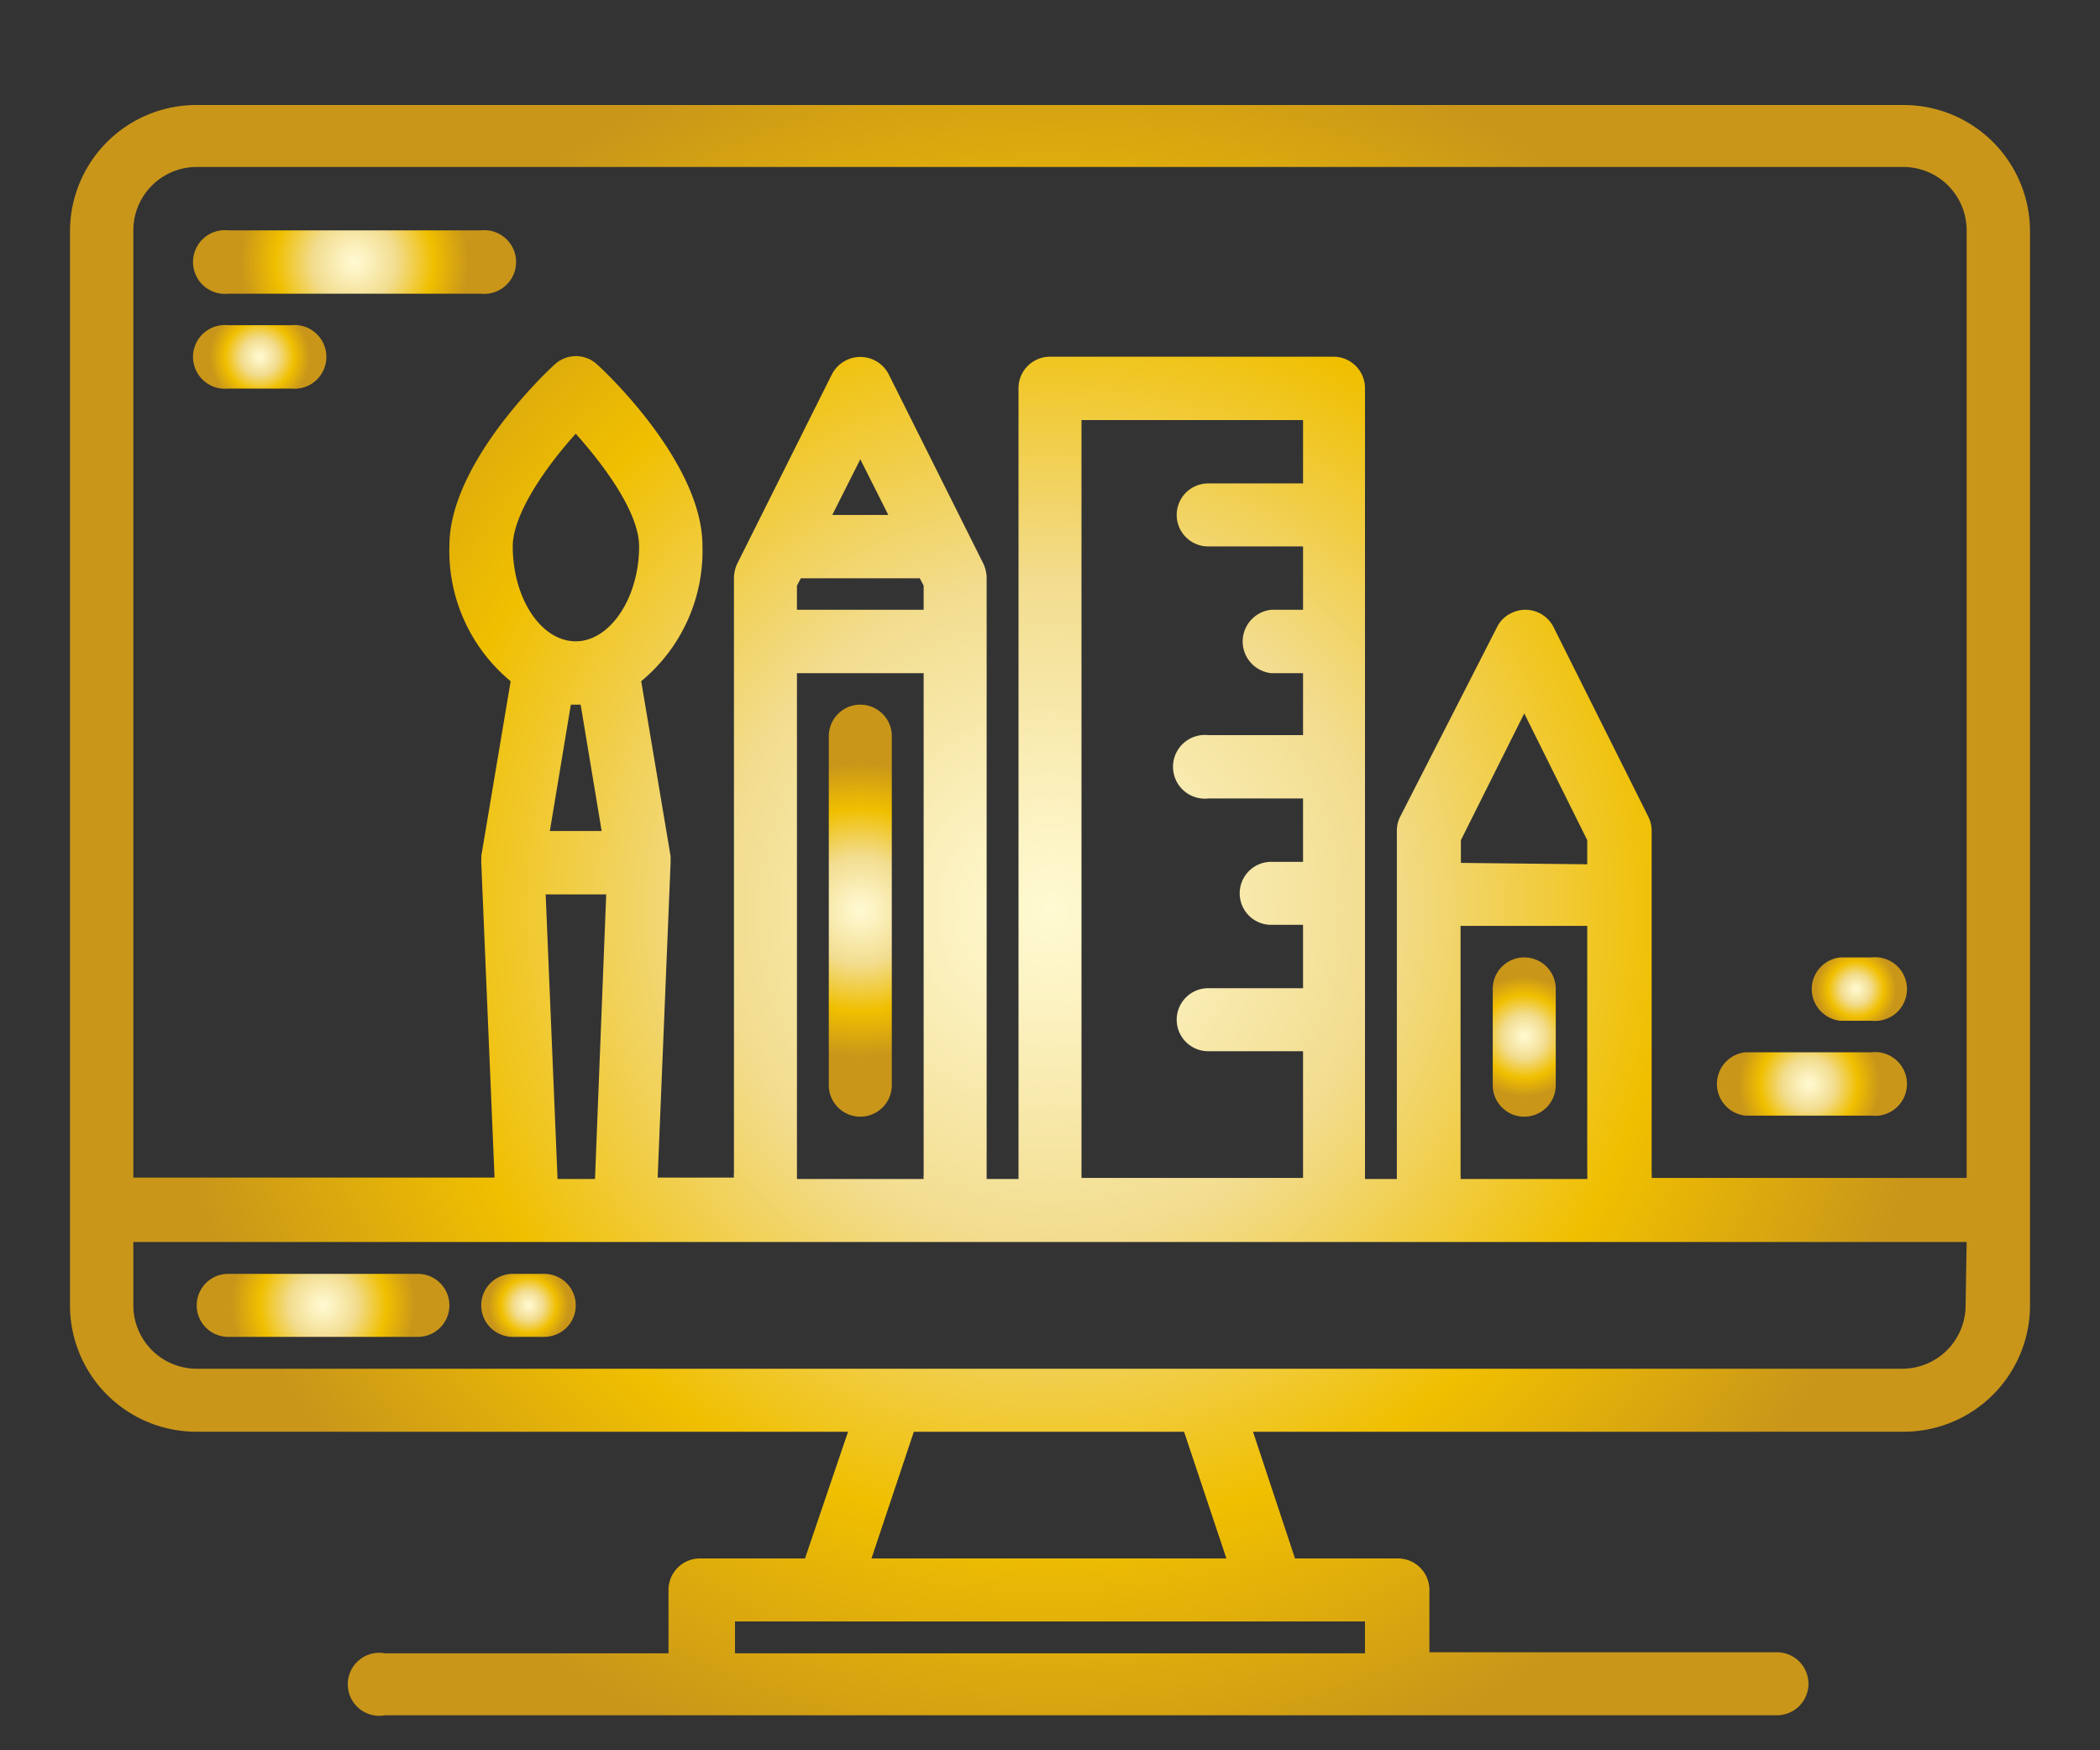
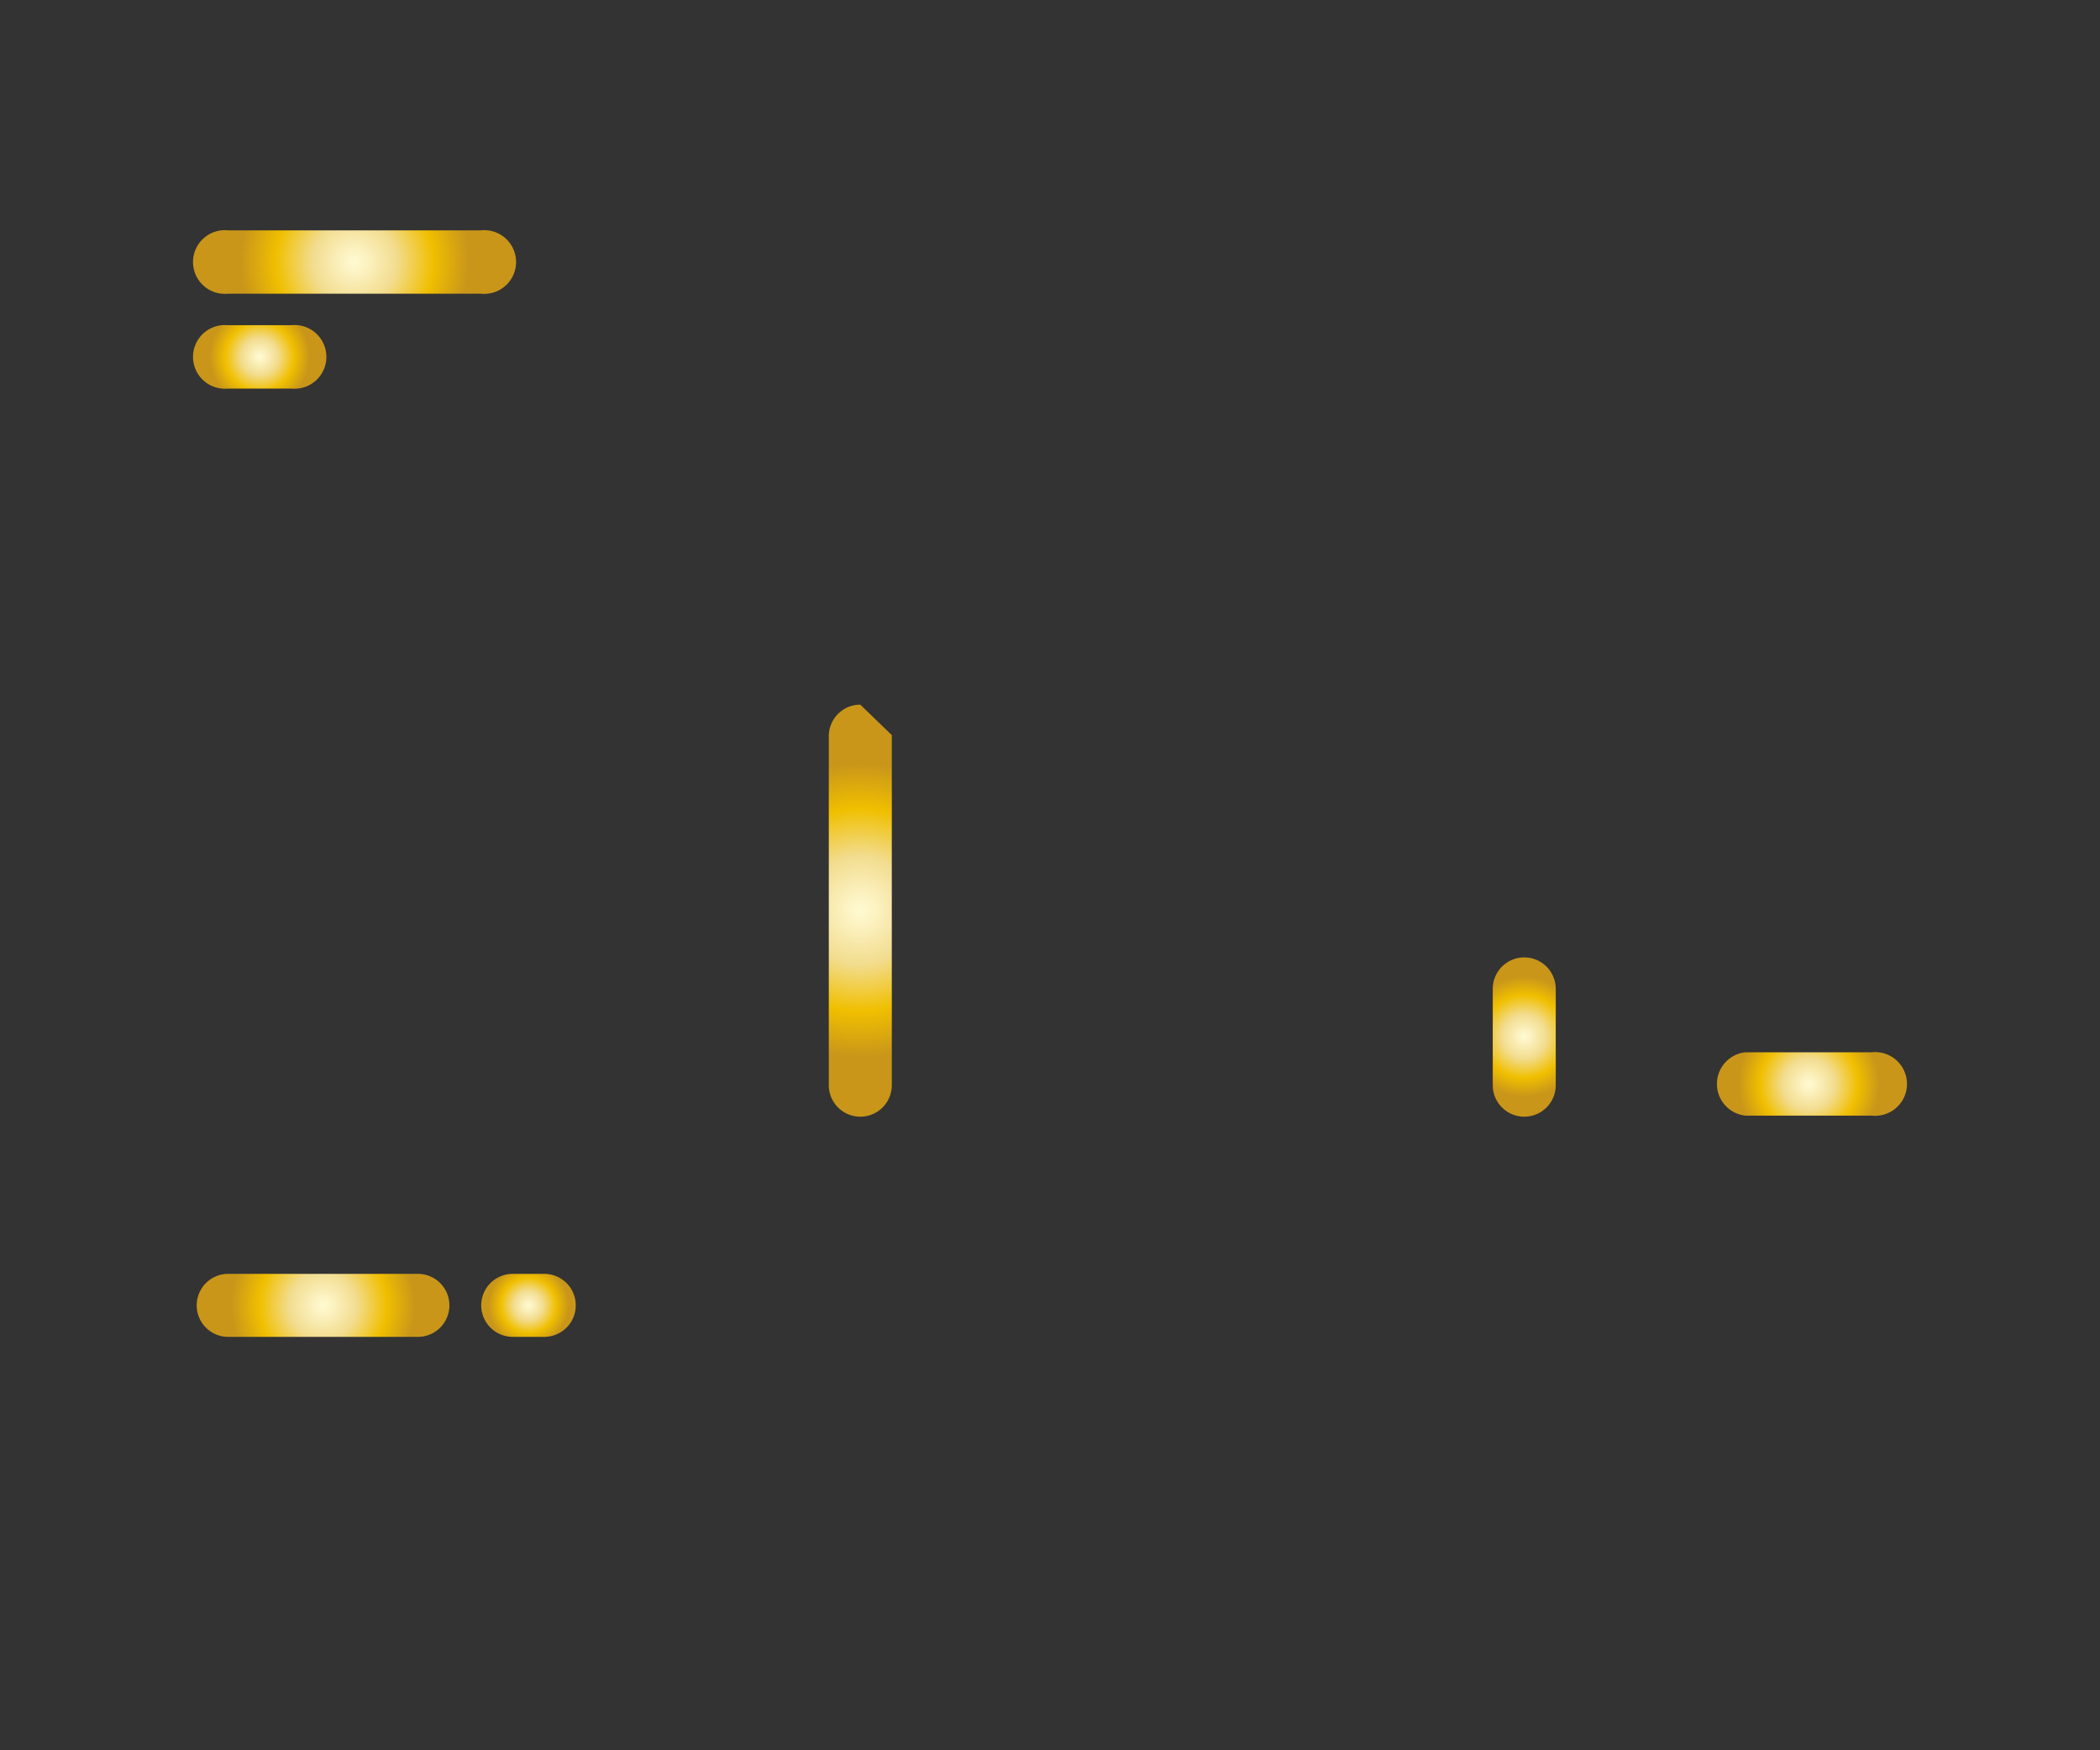
<svg xmlns="http://www.w3.org/2000/svg" xmlns:xlink="http://www.w3.org/1999/xlink" id="Capa_1" data-name="Capa 1" viewBox="0 0 60 50">
  <rect x="0" y="0" width="60" height="50" fill="#333333" stroke="none" />
  <defs>
    <style>.cls-1{fill:url(#Radial_dorado);}.cls-2{fill:url(#Radial_dorado-2);}.cls-3{fill:url(#Radial_dorado-3);}.cls-4{fill:url(#Radial_dorado-4);}.cls-5{fill:url(#Radial_dorado-5);}.cls-6{fill:url(#Radial_dorado-6);}.cls-7{fill:url(#Radial_dorado-7);}.cls-8{fill:url(#Radial_dorado-8);}.cls-9{fill:url(#Radial_dorado-9);}</style>
    <radialGradient id="Radial_dorado" cx="30" cy="26" r="25.64" gradientUnits="userSpaceOnUse">
      <stop offset="0" stop-color="#fffad2" />
      <stop offset="0.11" stop-color="#fcf2c1" />
      <stop offset="0.34" stop-color="#f3df94" />
      <stop offset="0.37" stop-color="#f2dc8e" />
      <stop offset="0.69" stop-color="#f0bf00" />
      <stop offset="1" stop-color="#c9961a" />
    </radialGradient>
    <radialGradient id="Radial_dorado-2" cx="9.23" cy="37.29" r="2.63" xlink:href="#Radial_dorado" />
    <radialGradient id="Radial_dorado-3" cx="15.1" cy="37.29" r="1.15" xlink:href="#Radial_dorado" />
    <radialGradient id="Radial_dorado-4" cx="24.58" cy="26" r="4.2" xlink:href="#Radial_dorado" />
    <radialGradient id="Radial_dorado-5" cx="43.55" cy="29.61" r="1.72" xlink:href="#Radial_dorado" />
    <radialGradient id="Radial_dorado-6" cx="10.13" cy="7.48" r="3.26" xlink:href="#Radial_dorado" />
    <radialGradient id="Radial_dorado-7" cx="7.42" cy="10.19" r="1.43" xlink:href="#Radial_dorado" />
    <radialGradient id="Radial_dorado-8" cx="51.68" cy="30.97" r="2.02" xlink:href="#Radial_dorado" />
    <radialGradient id="Radial_dorado-9" cx="53.03" cy="28.26" r="1.15" xlink:href="#Radial_dorado" />
  </defs>
  <title>icono-diseña-tu-casa</title>
-   <path class="cls-1" d="M54.39,3H5.61A3.61,3.61,0,0,0,2,6.58V37.29A3.61,3.61,0,0,0,5.61,40.9H24.23L23,44.52h-3a.9.9,0,0,0-.9.9v1.81H11A.9.9,0,1,0,11,49H50.77a.9.9,0,1,0,0-1.8H40.84V45.42a.9.9,0,0,0-.9-.9H37l-1.2-3.62H54.39A3.61,3.61,0,0,0,58,37.29V6.58A3.61,3.61,0,0,0,54.39,3ZM39,46.32v.91H21v-.91Zm-14.1-1.8,1.21-3.62h7.72l1.21,3.62Zm31.26-7.23a1.81,1.81,0,0,1-1.8,1.81H5.61a1.81,1.81,0,0,1-1.8-1.81V35.48H56.19ZM17.32,25.55,17,33.68H15.93l-.34-8.13Zm-1.61-1.81.6-3.61h.28l.6,3.61Zm.74-5.42c-1,0-1.8-1.24-1.8-2.71,0-.92.94-2.27,1.8-3.22.77.86,1.81,2.23,1.81,3.22C18.26,17.08,17.43,18.32,16.45,18.32Zm9.83-1.8.11.21v.69H22.77v-.69l.11-.21Zm-2.5-1.81.8-1.59.8,1.59Zm2.61,4.52V33.56a.49.49,0,0,0,0,.12H22.77V19.23Zm8.13-3.62h2.71v1.81h-.91a.91.91,0,0,0,0,1.81h.91V21H34.52a.91.91,0,1,0,0,1.81h2.71v1.81h-.91a.9.9,0,0,0,0,1.8h.91v1.81H34.52a.9.9,0,1,0,0,1.8h2.71v3.62H30.9V12h6.33v1.81H34.52a.9.9,0,1,0,0,1.8ZM45.35,26.45v7.11a.49.49,0,0,1,0,.12H41.73a.49.49,0,0,0,0-.12V26.45Zm-3.61-1.8V24l1.81-3.62L45.35,24v.69Zm14.45,9h-9a.49.49,0,0,0,0-.12V23.74a.9.9,0,0,0-.09-.4l-2.71-5.42a.9.9,0,0,0-1.22-.4.86.86,0,0,0-.4.4L40,23.34a.9.9,0,0,0-.09.4v9.94H39V11.1a.9.9,0,0,0-.9-.91H30a.9.9,0,0,0-.9.91V33.68h-.91V16.52a1,1,0,0,0-.09-.41l-2.71-5.42a.91.91,0,0,0-1.21-.4.93.93,0,0,0-.41.4l-2.71,5.42a1,1,0,0,0-.09.41v17a.49.49,0,0,0,0,.12H18.79l.37-9v-.09s0-.06,0-.09h0l-.84-5a4.83,4.83,0,0,0,1.75-3.87c0-2.32-2.69-4.89-3-5.17a.89.89,0,0,0-1.23,0c-.31.28-3,2.85-3,5.17a4.83,4.83,0,0,0,1.75,3.87l-.84,5h0a.28.28,0,0,1,0,.09v.09l.38,9H3.81V6.58a1.81,1.81,0,0,1,1.8-1.81H54.39a1.81,1.81,0,0,1,1.8,1.81Z" />
  <path class="cls-2" d="M11.94,36.39H6.52a.9.9,0,1,0,0,1.8h5.42a.9.9,0,1,0,0-1.8Z" />
  <path class="cls-3" d="M15.55,36.39h-.9a.9.9,0,1,0,0,1.8h.9a.9.9,0,1,0,0-1.8Z" />
-   <path class="cls-4" d="M24.58,20.13a.9.9,0,0,0-.9.9V31a.9.9,0,1,0,1.8,0V21A.9.9,0,0,0,24.58,20.13Z" />
+   <path class="cls-4" d="M24.58,20.13a.9.9,0,0,0-.9.9V31a.9.9,0,1,0,1.8,0V21Z" />
  <path class="cls-5" d="M43.55,27.35a.9.9,0,0,0-.9.91V31a.9.9,0,0,0,1.8,0V28.26A.9.9,0,0,0,43.55,27.35Z" />
  <path class="cls-6" d="M6.52,8.39h7.22a.91.91,0,1,0,0-1.81H6.52a.91.91,0,1,0,0,1.81Z" />
  <path class="cls-7" d="M6.52,11.1h1.8a.91.91,0,1,0,0-1.81H6.52a.91.91,0,1,0,0,1.81Z" />
  <path class="cls-8" d="M49.87,31.87h3.61a.91.91,0,1,0,0-1.81H49.87a.91.91,0,0,0,0,1.81Z" />
-   <path class="cls-9" d="M52.58,29.16h.9a.91.91,0,1,0,0-1.81h-.9a.91.91,0,0,0,0,1.81Z" />
</svg>